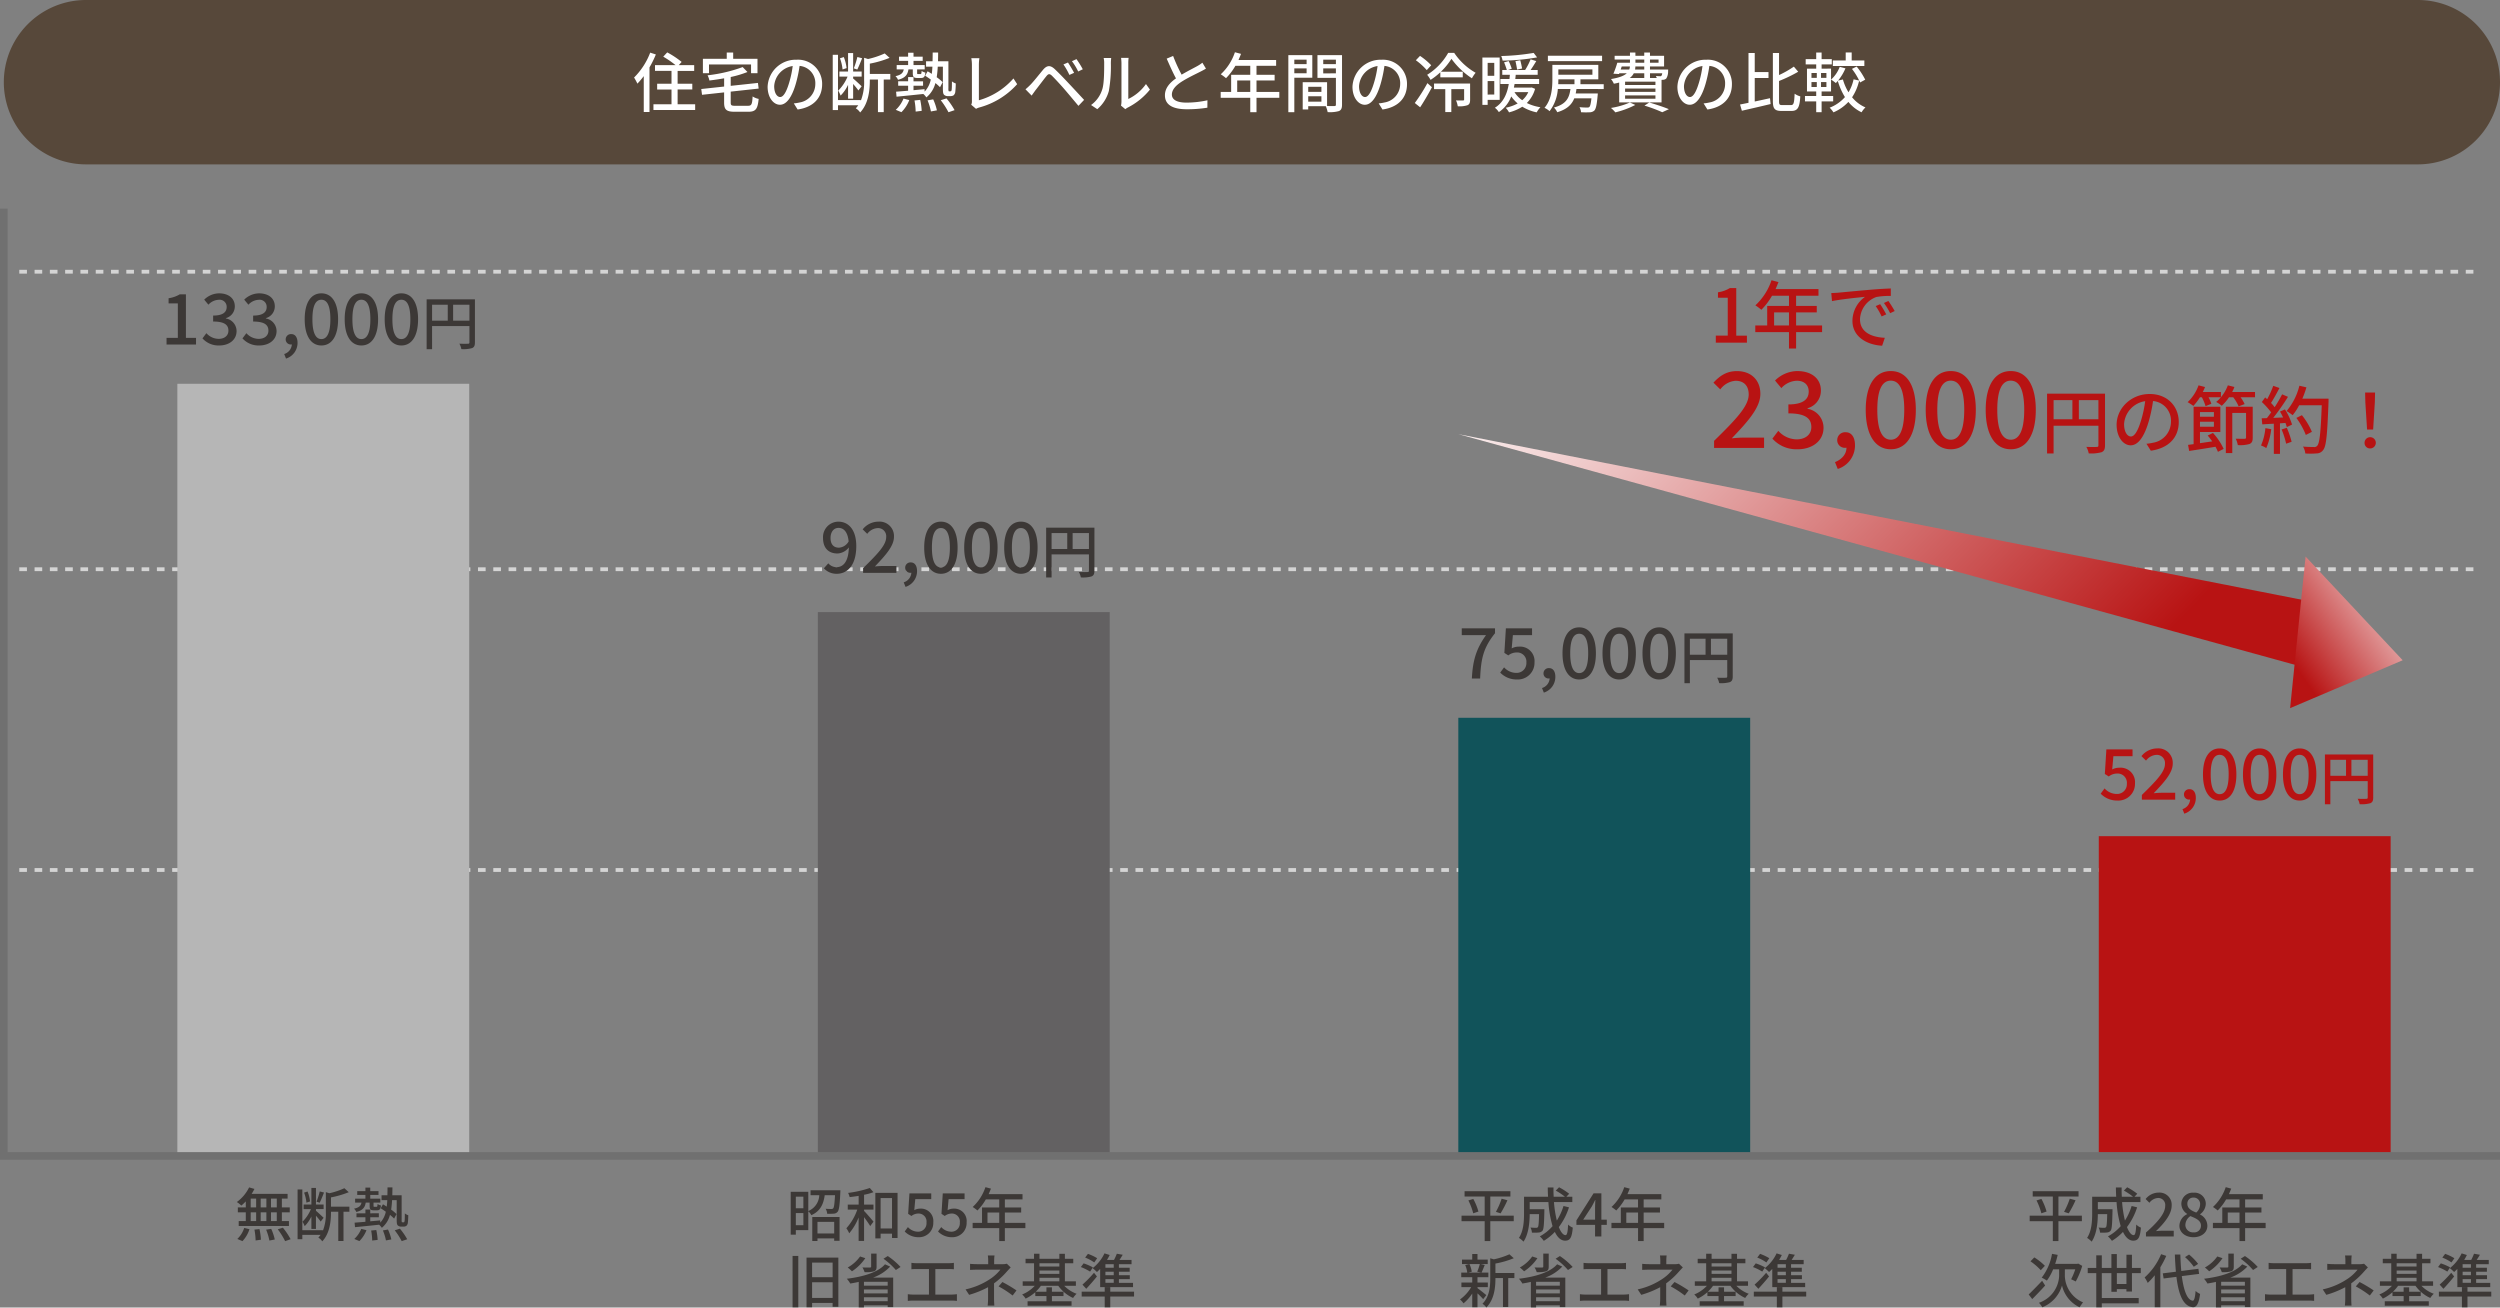
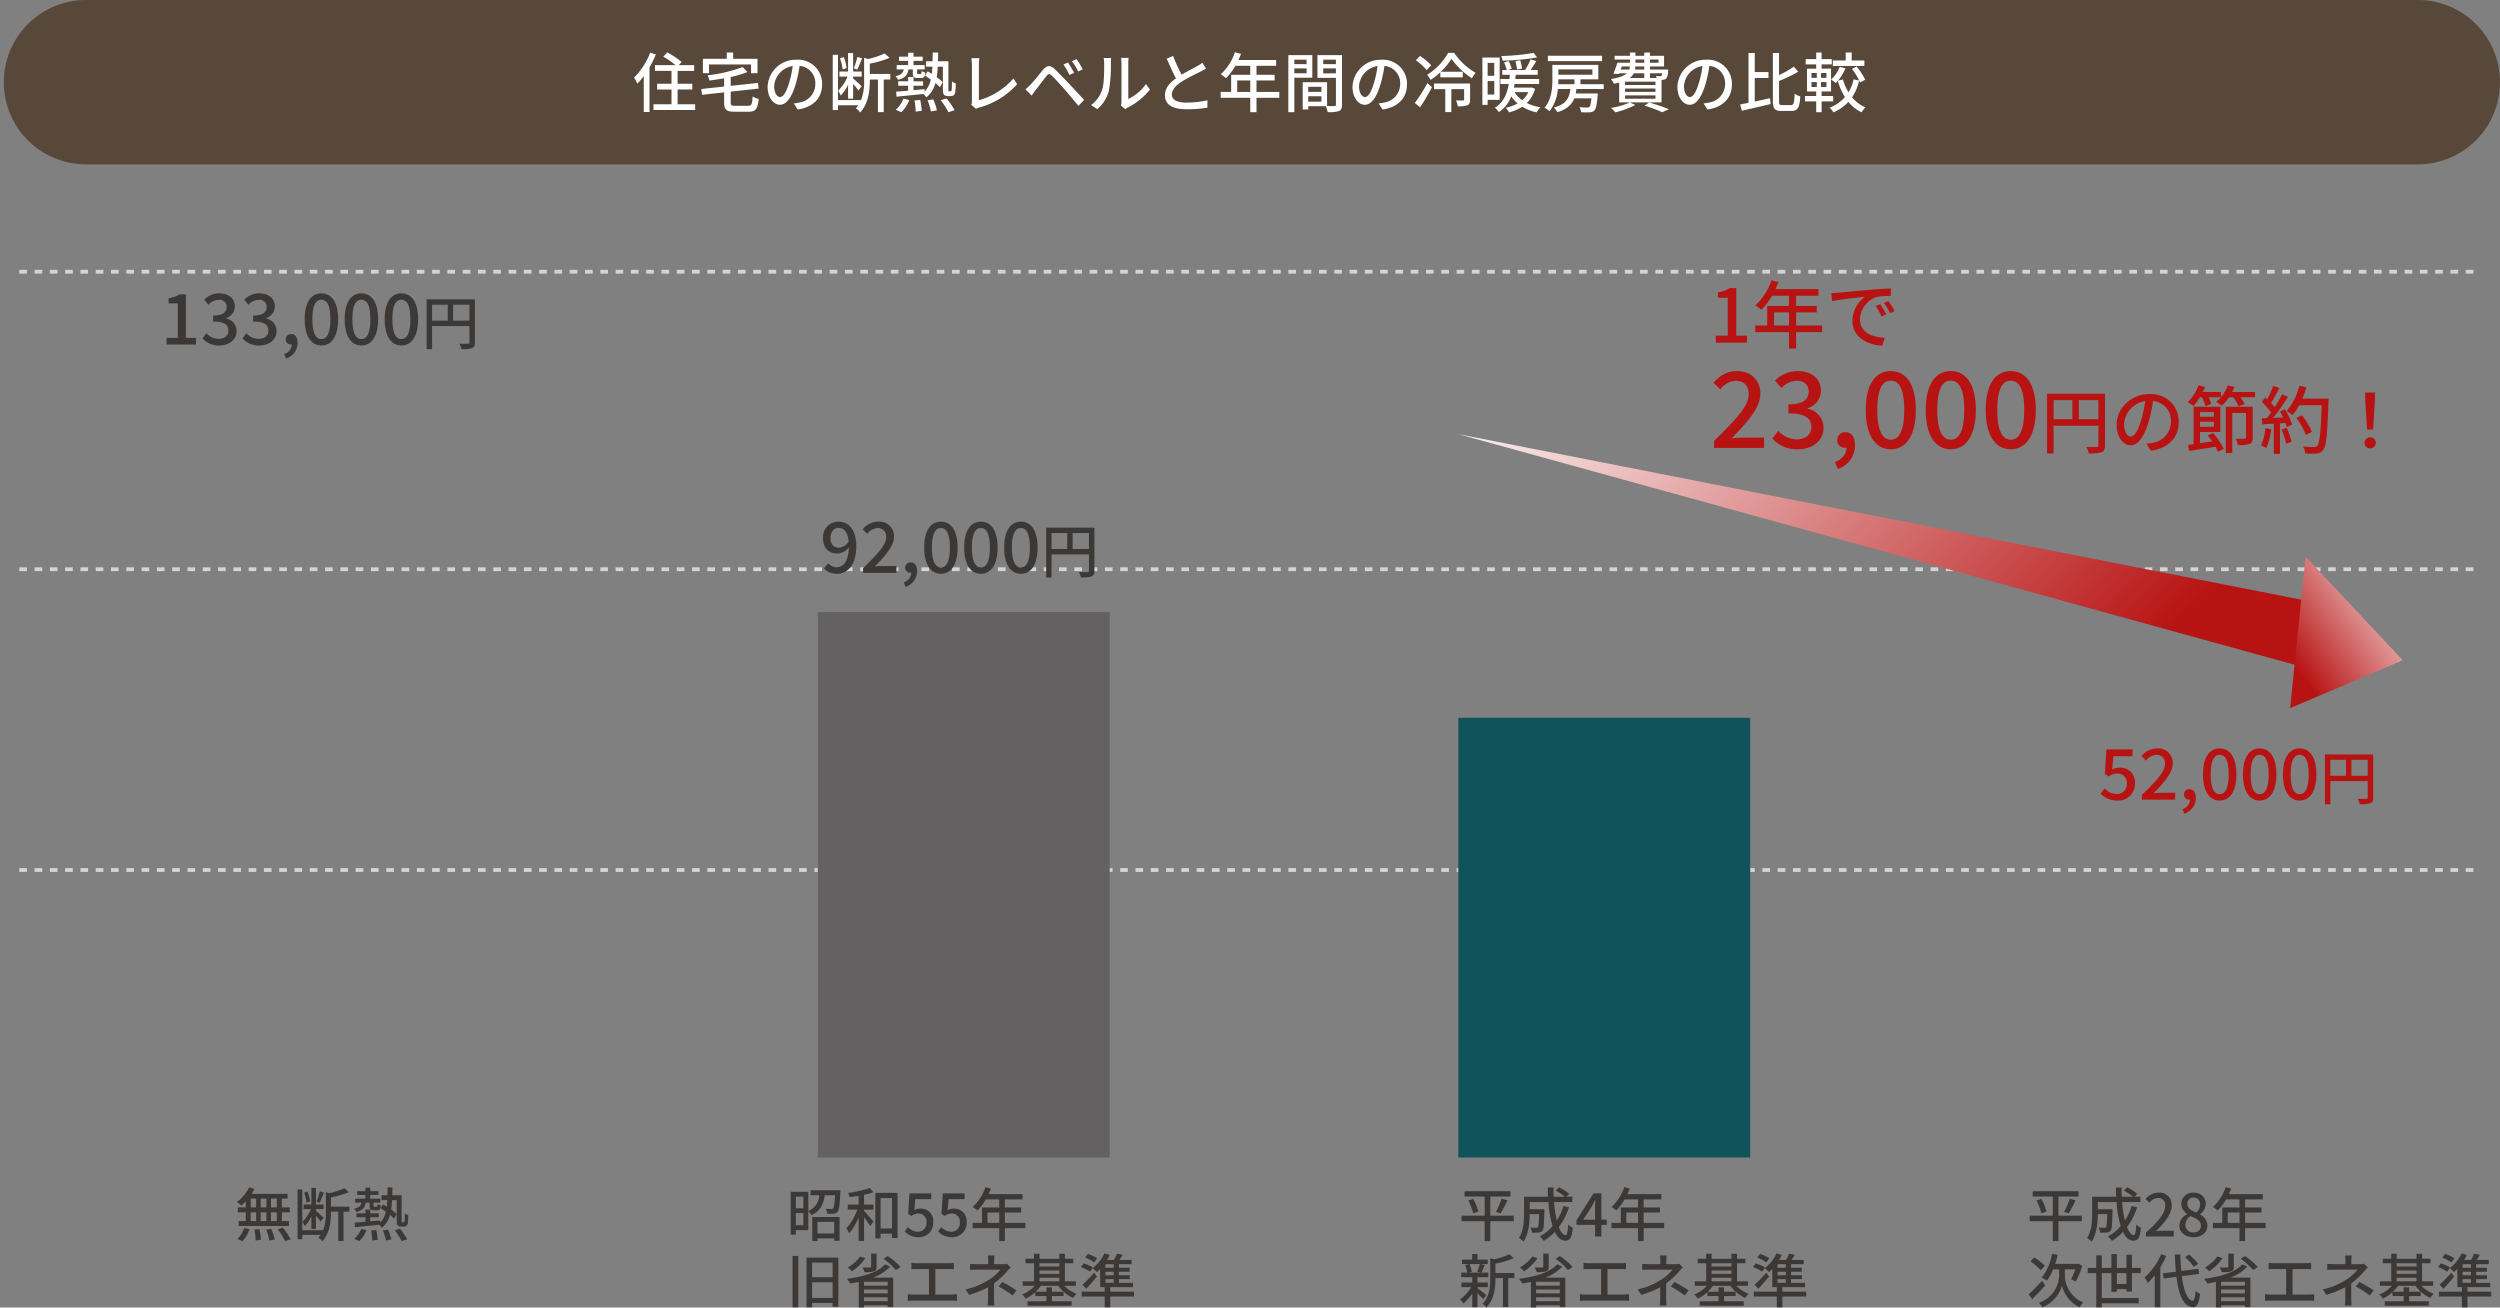
<svg xmlns="http://www.w3.org/2000/svg" width="654" height="342.044" viewBox="0 0 654 342.044">
  <rect x="0" y="0" width="654" height="342.044" fill="#808080" stroke="none" />
  <defs>
    <linearGradient id="linear-gradient" y1="-0.132" x2="0.969" y2="0.595" gradientUnits="objectBoundingBox">
      <stop offset="0" stop-color="#fff" />
      <stop offset="1" stop-color="#b81313" />
    </linearGradient>
  </defs>
  <g id="グループ_17044" data-name="グループ 17044" transform="translate(9239 -11059.041)">
    <path id="パス_158840" data-name="パス 158840" d="M21.5,0h610a21.5,21.5,0,0,1,0,43H21.5a21.5,21.5,0,0,1,0-43Z" transform="translate(-9238 11059.041)" fill="#57483a" />
    <path id="ヘッダーメニュー" d="M-156.91-14.229a18.29,18.29,0,0,1-4.216,6.511,15,15,0,0,1,.867,1.6,19.883,19.883,0,0,0,1.666-1.972V1.292h1.5V-10.37a27.112,27.112,0,0,0,1.666-3.383Zm7.174,13.5V-4.59h3.842v-1.5h-3.842V-9.452h4.335v-1.513h-4.029l.748-.833a23.431,23.431,0,0,0-3.774-2.5l-1.037,1.122a25.417,25.417,0,0,1,3.213,2.21h-5.372v1.513h4.318v3.366h-3.757v1.5h3.757V-.731h-4.726V.782h10.914V-.731Zm8.211-10.4h11v2.278h1.683v-3.774H-135.2v-1.632h-1.683v1.632h-6.239v3.774h1.6ZM-134.64-.323c-1.02,0-1.207-.119-1.207-.867V-4.029l7.31-.8-.187-1.479-7.123.765V-7.854a27.515,27.515,0,0,0,4.386-1.309l-1.258-1.292A39.064,39.064,0,0,1-141.9-8.3a4.983,4.983,0,0,1,.476,1.36c1.258-.153,2.567-.34,3.859-.578v2.159l-5.984.646.2,1.513,5.78-.629v2.652c0,1.887.612,2.414,2.8,2.414h3.536c1.955,0,2.448-.748,2.7-3.366a4.318,4.318,0,0,1-1.581-.646c-.119,2.057-.272,2.448-1.224,2.448Zm22.712-5.644a6.293,6.293,0,0,0-6.664-6.409,7.369,7.369,0,0,0-7.6,7.072c0,2.839,1.547,4.709,3.23,4.709s3.094-1.921,4.114-5.389a33.853,33.853,0,0,0,1.02-4.777,4.52,4.52,0,0,1,4.114,4.743,4.889,4.889,0,0,1-4.114,4.828,10.507,10.507,0,0,1-1.513.238l1,1.6C-114.206.051-111.928-2.4-111.928-5.967Zm-12.546.493a5.683,5.683,0,0,1,4.845-5.253,27.065,27.065,0,0,1-.935,4.386c-.782,2.618-1.581,3.723-2.346,3.723C-123.641-2.618-124.474-3.519-124.474-5.474Zm21.76-7.616a21.619,21.619,0,0,1-.935,2.975l.918.306c.374-.748.867-1.955,1.258-2.958Zm-2.822,2.907a10.46,10.46,0,0,0-.731-2.89l-1,.323a11.109,11.109,0,0,1,.68,2.924Zm.391,7.99h1.326V-6.035c.527.595,1.105,1.309,1.377,1.7l.85-1.088c-.34-.34-1.717-1.632-2.227-2.04v-.493h2.227V-9.282h-2.227V-14.11h-1.326v4.828h-2.261v1.326h2.125a11.192,11.192,0,0,1-2.448,3.672,6.96,6.96,0,0,1,.629,1.292,9.931,9.931,0,0,0,1.955-2.822Zm11.05-6.46H-99.45v-2.7a26.781,26.781,0,0,0,5.168-1.513l-1.275-1.156a21.786,21.786,0,0,1-4.369,1.462l-1.02-.323V-7a13.356,13.356,0,0,1-.867,5.355v-.17h-5.967V-13.668h-1.377V.8h1.377V-.459h5.3a7,7,0,0,1-.646.8,3.5,3.5,0,0,1,1.139,1.088c2.227-2.363,2.533-5.9,2.533-8.415v-.2h2.125V1.326h1.513V-7.191H-94.1Zm5.882-1.19v.935c0,1.02.221,1.309,1.224,1.309h.935c.714,0,1.037-.306,1.139-1.411a2.888,2.888,0,0,1-.986-.425c-.051.731-.1.816-.323.816h-.6c-.221,0-.255-.034-.255-.306v-.918H-85.1v-1.139h-2.924V-12.07h2.4v-1.1h-2.4v-1.037h-1.411v1.037h-2.38v1.1h2.38v1.088h-2.992v1.139h1.853c-.187.935-.7,1.445-2.176,1.768a2.609,2.609,0,0,1,.663.952c1.887-.476,2.516-1.309,2.737-2.72ZM-91.188,1.343a9.1,9.1,0,0,0,2.057-3.162l-1.513-.391A8.156,8.156,0,0,1-92.667.731Zm3.417-3.06a17.276,17.276,0,0,1,.306,2.907L-85.884,1a17.729,17.729,0,0,0-.391-2.873Zm3.417-.034a14.929,14.929,0,0,1,.884,2.907l1.564-.289a13.946,13.946,0,0,0-.969-2.873Zm3.451-.034A20.528,20.528,0,0,1-78.88,1.36l1.6-.544a19.328,19.328,0,0,0-2.125-3.077Zm2.227-2.329a.179.179,0,0,1-.17-.068,2.2,2.2,0,0,1-.051-.731v-7.055h-2.72c.017-.731.034-1.5.034-2.295h-1.428c0,.8-.017,1.564-.034,2.295h-1.7v1.411h1.666c-.034.663-.085,1.292-.17,1.887-.374-.255-.731-.476-1.088-.68l-.646,1.156c.459.289.969.646,1.479,1a6.529,6.529,0,0,1-1.615,3.162l-.017-.646c-.969.1-1.938.187-2.89.272V-5.576h2.5V-6.732h-2.5V-7.837h-1.411v1.105h-2.6v1.156h2.6v1.309c-1.19.1-2.278.187-3.145.255l.119,1.309c1.887-.187,4.471-.442,7-.714a4.288,4.288,0,0,1,.8.9A7.154,7.154,0,0,0-82.3-6.273,13.827,13.827,0,0,1-81.09-5.185l.7-1.326A14.058,14.058,0,0,0-81.957-7.8a26.049,26.049,0,0,0,.272-2.754h1.343V-4.93c0,1.173.085,1.479.323,1.734a1.4,1.4,0,0,0,.952.34h.7a1.53,1.53,0,0,0,.816-.2,1.391,1.391,0,0,0,.442-.816,21.153,21.153,0,0,0,.136-2.3,2.884,2.884,0,0,1-1-.544c0,.935-.017,1.649-.051,1.989a1.377,1.377,0,0,1-.119.527.334.334,0,0,1-.255.085ZM-72.93-.6-71.672.476a3.525,3.525,0,0,1,.85-.357,20.4,20.4,0,0,0,9.911-6.1l-.969-1.5a18.877,18.877,0,0,1-9.044,5.712v-9.3a11.1,11.1,0,0,1,.136-1.7H-72.9a10.06,10.06,0,0,1,.153,1.717v9.5A1.876,1.876,0,0,1-72.93-.6Zm25.313-11.05-1.19.51A18.509,18.509,0,0,1-47.243-8.4l1.224-.544C-46.41-9.724-47.175-10.982-47.617-11.645Zm2.227-.884-1.19.544A15.468,15.468,0,0,1-44.948-9.3l1.207-.578A23.479,23.479,0,0,0-45.39-12.529ZM-58.735-4.641l1.615,1.649c.272-.391.663-.935,1.02-1.428.748-.935,2.074-2.72,2.822-3.638.527-.663.867-.714,1.479-.119.68.663,2.227,2.329,3.213,3.468,1.054,1.224,2.516,2.975,3.706,4.4L-43.4-1.87c-1.309-1.411-3.026-3.264-4.182-4.488-1-1.071-2.4-2.533-3.468-3.536-1.224-1.173-2.125-.986-3.077.136-1.105,1.326-2.516,3.128-3.315,3.927A16.451,16.451,0,0,1-58.735-4.641Zm24.99,4.267,1.122.935a5.284,5.284,0,0,1,.646-.425,17.887,17.887,0,0,0,5.8-4.692l-1.037-1.462a11.959,11.959,0,0,1-4.624,3.91v-9.4a10.239,10.239,0,0,1,.085-1.36h-1.972a12.459,12.459,0,0,1,.1,1.36V-1.445A4.9,4.9,0,0,1-33.745-.374Zm-7.837-.153L-39.95.561A9.551,9.551,0,0,0-36.924-4.2a37.243,37.243,0,0,0,.527-7.259,12.725,12.725,0,0,1,.085-1.36h-1.972a5.3,5.3,0,0,1,.136,1.377c0,1.955,0,5.27-.493,6.783A7.869,7.869,0,0,1-41.582-.527Zm21.471-12.835-1.683.7c.8,1.819,1.649,3.74,2.431,5.168-1.734,1.224-2.89,2.618-2.89,4.42,0,2.72,2.414,3.655,5.7,3.655A32.455,32.455,0,0,0-11.152.17l.017-1.938a25.326,25.326,0,0,1-5.491.612c-2.533,0-3.808-.782-3.808-2.108,0-1.241.952-2.312,2.448-3.3,1.615-1.054,3.876-2.108,5-2.686.544-.272,1.02-.527,1.462-.8l-.935-1.547a9.426,9.426,0,0,1-1.36.9c-.884.493-2.567,1.326-4.063,2.227A39.72,39.72,0,0,1-20.111-13.362ZM-3.349-3.944V-6.953H.068v3.009Zm11.016,0H1.7V-6.953H6.443V-8.432H1.7v-2.346H6.834v-1.53H-3.009c.221-.51.459-1.071.663-1.6l-1.6-.425A13.755,13.755,0,0,1-7.65-8.568a12.572,12.572,0,0,1,1.377,1.02,15.466,15.466,0,0,0,2.448-3.23H.068v2.346h-5v4.488H-7.667v1.53H.068V1.343H1.7V-2.414H7.667Zm7.14-8.449v1.173H11.594v-1.173ZM11.594-8.84V-10.1h3.213V-8.84ZM16.3-7.667v-5.916H10.03V1.343h1.564v-9.01Zm2.856-1.139V-10.1h3.315v1.292Zm3.315-3.587v1.173H19.159v-1.173ZM15.232-1.411V-2.822h3.451v1.411ZM18.683-5.3v1.326H15.232V-5.3Zm5.389-8.279H17.646v5.95h4.828V-.646c0,.289-.085.374-.391.391-.272,0-1.088.017-1.921-.017V-6.494H13.787V.629h1.445v-.85h4.59a7.081,7.081,0,0,1,.493,1.547,8.606,8.606,0,0,0,2.958-.272c.612-.272.8-.782.8-1.683Zm17,7.616a6.293,6.293,0,0,0-6.664-6.409,7.369,7.369,0,0,0-7.6,7.072c0,2.839,1.547,4.709,3.23,4.709s3.094-1.921,4.114-5.389a33.851,33.851,0,0,0,1.02-4.777,4.52,4.52,0,0,1,4.114,4.743A4.889,4.889,0,0,1,35.173-1.19a10.507,10.507,0,0,1-1.513.238l1,1.6C38.794.051,41.072-2.4,41.072-5.967Zm-12.546.493a5.683,5.683,0,0,1,4.845-5.253,27.065,27.065,0,0,1-.935,4.386c-.782,2.618-1.581,3.723-2.346,3.723C29.359-2.618,28.526-3.519,28.526-5.474ZM47.4-10.931a16.947,16.947,0,0,0-2.924-2.448L43.384-12.24A16.662,16.662,0,0,1,46.24-9.656Zm-2.89,11C45.543-1.5,46.682-3.451,47.6-5.185L46.41-6.256a44.462,44.462,0,0,1-3.3,5.2ZM57.579-6.154H48.144v1.479h2.941V1.309h1.581V-4.675h3.349v2.7c0,.187-.051.238-.306.255-.221,0-.969.017-1.819-.017A5.644,5.644,0,0,1,54.349-.2a6.6,6.6,0,0,0,2.533-.272c.561-.238.7-.7.7-1.462ZM51.85-14.178a16.065,16.065,0,0,1-5.508,5.746,9.135,9.135,0,0,1,.9,1.326A16.861,16.861,0,0,0,49.793-9.1v1.326h5.865V-9.231H49.929A17.723,17.723,0,0,0,52.7-12.614a20.212,20.212,0,0,0,5.355,5.1,8.237,8.237,0,0,1,.969-1.445,16.7,16.7,0,0,1-5.61-5.219Zm22.355.017a58.852,58.852,0,0,1-8.483.816,5.165,5.165,0,0,1,.357,1.207,55.615,55.615,0,0,0,9.027-.85Zm-3.026,4.08c-.085-.544-.289-1.462-.476-2.159l-1.258.221c.17.714.357,1.666.425,2.227ZM63.9-11.56v3.383H62.169V-11.56Zm-1.734,8.3V-6.8H63.9v3.536ZM65.314-1.87V-12.954H60.792V-.561h1.377V-1.87Zm7.48-2.023a5.99,5.99,0,0,1-1.581,2.108A7.225,7.225,0,0,1,69.19-3.893Zm.918-1.224-.272.034h-4.4c.051-.323.119-.612.17-.935h6.426V-7.327H69.394c.051-.374.085-.731.119-1.105h5.746V-9.69H73.406c.493-.7,1.02-1.547,1.479-2.329l-1.479-.459A17.306,17.306,0,0,1,71.978-9.69H67.507l.969-.34a16.727,16.727,0,0,0-.8-1.989L66.47-11.7c.255.646.561,1.462.714,2.006h-1.19v1.258h1.989c-.034.357-.068.714-.1,1.105H65.5v1.309h2.193C67.3-3.672,66.4-1.241,64.056.187a4.1,4.1,0,0,1,1.037,1.139,8.5,8.5,0,0,0,3.247-4.1A10.141,10.141,0,0,0,70.023-.935,11.335,11.335,0,0,1,66.895.187a6.032,6.032,0,0,1,.867,1.207A11.551,11.551,0,0,0,71.23-.085,11.673,11.673,0,0,0,75,1.394,6.446,6.446,0,0,1,75.973.051,11.918,11.918,0,0,1,72.42-1.054,8.375,8.375,0,0,0,74.579-4.76Zm18.394-8.3H77.928V-12H92.106ZM84.881-7.242v1.275h-4.25c.034-.442.034-.867.034-1.275Zm4.692-2.6v1.394H80.665V-9.843Zm2.958,5.134V-5.967H86.445V-7.242H91.12v-3.791H79.1v3.774c0,2.244-.2,5.3-2.057,7.463a5.47,5.47,0,0,1,1.326.884,10.72,10.72,0,0,0,2.159-5.8h3.3c-.306,2.3-1.071,3.961-4.318,4.845a4.343,4.343,0,0,1,.867,1.224C82.926.6,84.184-.646,84.83-2.278h4.488C89.165-.867,89-.221,88.774-.017c-.136.136-.306.153-.612.153S87.04.119,86.19.034A3.244,3.244,0,0,1,86.6,1.36a20.423,20.423,0,0,0,2.261.017A1.869,1.869,0,0,0,90.083.918c.408-.442.646-1.479.85-3.859.034-.187.051-.6.051-.6H85.2q.127-.561.2-1.173Zm4.709-5.9h2.142a2.583,2.583,0,0,1-.17.8H96.968Zm3.587-1.819h2.312v.833h-2.312Zm6.052,0v.833h-2.244v-.833Zm-3.74,2.618h-2.414a4.107,4.107,0,0,0,.085-.8h2.329Zm4.692.969a1.278,1.278,0,0,1-.2.663.42.42,0,0,1-.357.119c-.187,0-.612-.017-1.088-.068a3.778,3.778,0,0,1,.221.527h-1.768V-8.84Zm-1.768,3.077H98.124V-6.63h7.939Zm0,1.8H98.124v-.884h7.939Zm0,1.8H98.124v-.884h7.939ZM103.139-8.84V-7.6H99.348A3.409,3.409,0,0,0,100.4-8.84ZM96.577-1.207h11.084v-5.9c.136,0,.255-.017.34-.017a1.319,1.319,0,0,0,.9-.34,3.559,3.559,0,0,0,.476-1.887c0-.17.017-.459.017-.459h-4.76v-.8h3.689v-2.8h-3.689v-.85h-1.5v.85h-2.312v-.85H99.4v.85H95.387v.986H99.4v.833H96.084a23.6,23.6,0,0,1-1.02,2.873l1.462.085.085-.2h1.955c-.7.646-1.938,1.156-4.131,1.513A5.032,5.032,0,0,1,95.183-6.1a13.189,13.189,0,0,0,1.394-.306Zm2.805.017A20.313,20.313,0,0,1,94.418.238a8.252,8.252,0,0,1,1.156,1.156,23.177,23.177,0,0,0,5.219-1.938Zm3.808.816a38.91,38.91,0,0,1,4.658,1.734l1.734-.8c-1.224-.51-3.3-1.207-5.134-1.751Zm22.882-5.593a6.293,6.293,0,0,0-6.664-6.409,7.369,7.369,0,0,0-7.6,7.072c0,2.839,1.547,4.709,3.23,4.709s3.094-1.921,4.114-5.389a33.853,33.853,0,0,0,1.02-4.777,4.52,4.52,0,0,1,4.114,4.743,4.889,4.889,0,0,1-4.114,4.828,10.507,10.507,0,0,1-1.513.238l1,1.6C123.794.051,126.072-2.4,126.072-5.967Zm-12.546.493a5.683,5.683,0,0,1,4.845-5.253,27.065,27.065,0,0,1-.935,4.386c-.782,2.618-1.581,3.723-2.346,3.723C114.359-2.618,113.526-3.519,113.526-5.474ZM132.039-7.6h3.6V-9.146h-3.6v-4.981h-1.632V-1.105c-.816.17-1.564.323-2.21.442l.476,1.632c2.091-.476,4.9-1.122,7.514-1.751l-.153-1.53c-1.326.289-2.7.6-3.995.867ZM139.247-.51c-.731,0-.85-.136-.85-1.088V-6.817a38.113,38.113,0,0,0,5.015-2.414l-1.139-1.343a25.546,25.546,0,0,1-3.876,2.21v-5.763h-1.615V-1.615c0,2.057.476,2.635,2.261,2.635h2.618c1.683,0,2.125-1,2.295-3.808a4.7,4.7,0,0,1-1.479-.7c-.119,2.38-.221,2.975-.952,2.975Zm21.471-11.679H157.4V-14.28h-1.564v2.091h-3.366v1.462h8.245Zm-3.247,2.21A17.3,17.3,0,0,1,159.6-6.426l1.343-.731a18.382,18.382,0,0,0-2.244-3.434ZM150.79-7.633h-1.411V-8.908h1.411Zm0,2.4h-1.411V-6.528h1.411Zm-3.91-1.292h1.394v1.292H146.88Zm0-2.38h1.394v1.275H146.88Zm2.652-1.139v-1.105H152.2v-1.377h-2.669v-1.734h-1.411v1.734h-2.754v1.377h2.754v1.105h-2.414V-4.08h2.414v1.19H145.18v1.411h2.941V1.343h1.411V-1.479h3.026V-2.89h-3.026V-4.08H152v-5.967Zm8.364,2.8a10.655,10.655,0,0,1-1.326,3.383,13.165,13.165,0,0,1-1.462-3.349l-1.258.289a13.094,13.094,0,0,0,1.921-3.2l-1.5-.391A8.571,8.571,0,0,1,152-7.174a11.879,11.879,0,0,1,1.258.9q.255-.255.51-.561a16.891,16.891,0,0,0,1.87,4.233A10.267,10.267,0,0,1,151.64.17a6.768,6.768,0,0,1,.986,1.224,11.381,11.381,0,0,0,3.91-2.737,9.977,9.977,0,0,0,3.451,2.72A5.7,5.7,0,0,1,161.007.1a9.1,9.1,0,0,1-3.5-2.652,13.139,13.139,0,0,0,1.853-4.386Z" transform="translate(-8912 11087.041)" fill="#fff" />
    <path id="パス_158841" data-name="パス 158841" d="M0,0H642.619" transform="translate(-9233.957 11130.123)" fill="none" stroke="#d4d4d4" stroke-width="1" stroke-dasharray="2" />
    <path id="パス_158842" data-name="パス 158842" d="M0,0H642.619" transform="translate(-9233.957 11207.951)" fill="none" stroke="#d4d4d4" stroke-width="1" stroke-dasharray="2" />
    <path id="パス_158843" data-name="パス 158843" d="M0,0H642.619" transform="translate(-9233.957 11286.631)" fill="none" stroke="#d4d4d4" stroke-width="1" stroke-dasharray="2" />
-     <path id="パス_158844" data-name="パス 158844" d="M0,0H76.351V202.41H0Z" transform="translate(-9192.601 11159.435)" fill="#b6b6b6" />
    <path id="パス_158845" data-name="パス 158845" d="M0,0H76.351V142.682H0Z" transform="translate(-9025.054 11219.161)" fill="#636162" />
    <path id="パス_158846" data-name="パス 158846" d="M0,0H76.351V115.031H0Z" transform="translate(-8857.505 11246.813)" fill="#11535a" />
-     <path id="パス_158847" data-name="パス 158847" d="M0,0H76.351V84.061H0Z" transform="translate(-8689.958 11277.782)" fill="#b81313" />
    <path id="ヘッダーメニュー-2" data-name="ヘッダーメニュー" d="M2.738-8.864c0-1.67.918-2.643,2.074-2.643,1.432,0,2.423,1.12,2.661,3.542A3.155,3.155,0,0,1,4.94-6.331C3.509-6.331,2.738-7.248,2.738-8.864ZM4.371.5c2.661,0,5.1-2.074,5.1-7.25,0-4.35-2.092-6.387-4.68-6.387A4.038,4.038,0,0,0,.774-8.864c0,2.716,1.523,4.056,3.8,4.056A3.99,3.99,0,0,0,7.528-6.4C7.436-2.55,5.987-1.228,4.261-1.228A2.837,2.837,0,0,1,2.151-2.238L.994-.935A4.465,4.465,0,0,0,4.371.5ZM11.254.258h8.718v-1.8H16.54c-.661,0-1.523.055-2.2.128,2.808-2.937,4.992-5.359,4.992-7.764a3.778,3.778,0,0,0-4.075-3.964,5.3,5.3,0,0,0-4.111,2.019l1.193,1.175A3.664,3.664,0,0,1,15-11.451a2.139,2.139,0,0,1,2.294,2.386c0,2.056-2.276,4.4-6.038,8.094Zm11.1,3.671A4.3,4.3,0,0,0,25.368-.2c0-1.413-.606-2.276-1.634-2.276a1.371,1.371,0,0,0-1.468,1.358A1.324,1.324,0,0,0,23.68.24a.753.753,0,0,0,.2-.018,2.816,2.816,0,0,1-2,2.514ZM31.609.5c2.7,0,4.368-2.441,4.368-6.864,0-4.4-1.67-6.773-4.368-6.773-2.68,0-4.368,2.349-4.368,6.773S28.929.5,31.609.5Zm0-1.67c-1.377,0-2.349-1.413-2.349-5.194s.973-5.1,2.349-5.1,2.349,1.321,2.349,5.1S32.985-1.173,31.609-1.173ZM42.07.5c2.7,0,4.368-2.441,4.368-6.864,0-4.4-1.67-6.773-4.368-6.773-2.68,0-4.368,2.349-4.368,6.773S39.391.5,42.07.5Zm0-1.67c-1.377,0-2.349-1.413-2.349-5.194s.973-5.1,2.349-5.1,2.349,1.321,2.349,5.1S43.447-1.173,42.07-1.173ZM52.532.5C55.23.5,56.9-1.944,56.9-6.367c0-4.4-1.67-6.773-4.368-6.773-2.68,0-4.368,2.349-4.368,6.773S49.853.5,52.532.5Zm0-1.67c-1.377,0-2.349-1.413-2.349-5.194s.973-5.1,2.349-5.1,2.349,1.321,2.349,5.1S53.909-1.173,52.532-1.173ZM66.068-5.982v-4.176h4.267v4.176Zm-5.506-4.176h4.1v4.176h-4.1Zm11.211-1.407H59.14V1.467h1.422V-4.575h9.773V-.323c0,.275-.092.367-.382.367C69.663.06,68.684.075,67.7.029a4.712,4.712,0,0,1,.52,1.422,8.361,8.361,0,0,0,2.8-.26c.566-.245.749-.673.749-1.5Z" transform="translate(-9024.469 11208.644)" fill="#3c3836" />
-     <path id="ヘッダーメニュー-3" data-name="ヘッダーメニュー" d="M3.525.258H5.691c.22-5.121.789-7.984,3.891-11.857v-1.285H.882v1.78h6.35C4.681-7.542,3.764-4.514,3.525.258ZM15.363.5A4.367,4.367,0,0,0,19.915-4,3.789,3.789,0,0,0,15.8-8.093a3.852,3.852,0,0,0-1.854.459l.312-3.469h5.011v-1.78H12.427l-.4,6.424,1.028.661a3.554,3.554,0,0,1,2.166-.771,2.42,2.42,0,0,1,2.57,2.643,2.557,2.557,0,0,1-2.68,2.7,4.322,4.322,0,0,1-3.157-1.45L10.94-1.3A5.978,5.978,0,0,0,15.363.5Zm6.993,3.432A4.3,4.3,0,0,0,25.366-.2c0-1.413-.606-2.276-1.634-2.276a1.371,1.371,0,0,0-1.468,1.358A1.324,1.324,0,0,0,23.678.24a.753.753,0,0,0,.2-.018,2.816,2.816,0,0,1-2,2.514ZM31.607.5c2.7,0,4.368-2.441,4.368-6.864,0-4.4-1.67-6.773-4.368-6.773-2.68,0-4.368,2.349-4.368,6.773S28.927.5,31.607.5Zm0-1.67c-1.377,0-2.349-1.413-2.349-5.194s.973-5.1,2.349-5.1,2.349,1.321,2.349,5.1S32.983-1.173,31.607-1.173ZM42.068.5c2.7,0,4.368-2.441,4.368-6.864,0-4.4-1.67-6.773-4.368-6.773-2.68,0-4.368,2.349-4.368,6.773S39.389.5,42.068.5Zm0-1.67c-1.377,0-2.349-1.413-2.349-5.194s.973-5.1,2.349-5.1,2.349,1.321,2.349,5.1S43.445-1.173,42.068-1.173ZM52.53.5c2.7,0,4.368-2.441,4.368-6.864,0-4.4-1.67-6.773-4.368-6.773-2.68,0-4.368,2.349-4.368,6.773S49.85.5,52.53.5Zm0-1.67c-1.377,0-2.349-1.413-2.349-5.194s.973-5.1,2.349-5.1,2.349,1.321,2.349,5.1S53.907-1.173,52.53-1.173ZM66.066-5.982v-4.176h4.267v4.176ZM60.56-10.157h4.1v4.176h-4.1Zm11.211-1.407H59.138V1.467H60.56V-4.575h9.773V-.323c0,.275-.092.367-.382.367C69.66.06,68.682.075,67.7.029a4.712,4.712,0,0,1,.52,1.422,8.361,8.361,0,0,0,2.8-.26c.566-.245.749-.673.749-1.5Z" transform="translate(-8857.487 11236.295)" fill="#3c3836" />
    <path id="ヘッダーメニュー-4" data-name="ヘッダーメニュー" d="M4.909.5A4.367,4.367,0,0,0,9.461-4,3.789,3.789,0,0,0,5.35-8.093,3.852,3.852,0,0,0,3.5-7.634L3.808-11.1H8.819v-1.78H1.973l-.4,6.424L2.6-5.8a3.554,3.554,0,0,1,2.166-.771,2.42,2.42,0,0,1,2.57,2.643,2.557,2.557,0,0,1-2.68,2.7A4.322,4.322,0,0,1,1.5-2.678L.486-1.3A5.978,5.978,0,0,0,4.909.5ZM11.26.258h8.718v-1.8H16.546c-.661,0-1.523.055-2.2.128,2.808-2.937,4.992-5.359,4.992-7.764a3.778,3.778,0,0,0-4.075-3.964,5.3,5.3,0,0,0-4.111,2.019l1.193,1.175A3.664,3.664,0,0,1,15-11.451,2.139,2.139,0,0,1,17.3-9.065c0,2.056-2.276,4.4-6.038,8.094Zm11.1,3.671A4.3,4.3,0,0,0,25.374-.2c0-1.413-.606-2.276-1.634-2.276a1.371,1.371,0,0,0-1.468,1.358A1.324,1.324,0,0,0,23.685.24a.753.753,0,0,0,.2-.018,2.816,2.816,0,0,1-2,2.514ZM31.614.5c2.7,0,4.368-2.441,4.368-6.864,0-4.4-1.67-6.773-4.368-6.773-2.68,0-4.368,2.349-4.368,6.773S28.935.5,31.614.5Zm0-1.67c-1.377,0-2.349-1.413-2.349-5.194s.973-5.1,2.349-5.1,2.349,1.321,2.349,5.1S32.991-1.173,31.614-1.173ZM42.076.5c2.7,0,4.368-2.441,4.368-6.864,0-4.4-1.67-6.773-4.368-6.773-2.68,0-4.368,2.349-4.368,6.773S39.4.5,42.076.5Zm0-1.67c-1.377,0-2.349-1.413-2.349-5.194s.973-5.1,2.349-5.1,2.349,1.321,2.349,5.1S43.453-1.173,42.076-1.173ZM52.538.5c2.7,0,4.368-2.441,4.368-6.864,0-4.4-1.67-6.773-4.368-6.773-2.68,0-4.368,2.349-4.368,6.773S49.858.5,52.538.5Zm0-1.67c-1.377,0-2.349-1.413-2.349-5.194s.973-5.1,2.349-5.1,2.349,1.321,2.349,5.1S53.914-1.173,52.538-1.173ZM66.074-5.982v-4.176h4.267v4.176Zm-5.506-4.176h4.1v4.176h-4.1Zm11.211-1.407H59.145V1.467h1.422V-4.575h9.773V-.323c0,.275-.092.367-.382.367C69.668.06,68.689.075,67.71.029a4.712,4.712,0,0,1,.52,1.422,8.361,8.361,0,0,0,2.8-.26c.566-.245.749-.673.749-1.5Z" transform="translate(-8689.947 11267.968)" fill="#b81313" />
    <path id="ヘッダーメニュー-5" data-name="ヘッダーメニュー" d="M1.646.315H9.783v-1.84H6.993V-13.963H5.308a8.386,8.386,0,0,1-3.1,1.1v1.414H4.765v9.919H1.646ZM16.893-4.18V-7.609h3.894V-4.18Zm12.554,0h-6.8V-7.609h5.405V-9.294H22.647v-2.674H28.5v-1.744H17.28c.252-.581.523-1.221.756-1.821l-1.821-.484a15.675,15.675,0,0,1-4.223,6.568,14.327,14.327,0,0,1,1.569,1.162,17.626,17.626,0,0,0,2.79-3.681h4.437v2.674h-5.7V-4.18H11.972v1.744h8.815V1.846h1.86V-2.436h6.8Zm2.4-8.486.194,2.112c2.17-.465,6.684-.93,8.641-1.124a7.771,7.771,0,0,0-3.294,6.3c0,4.262,3.972,6.3,7.769,6.49l.7-2.073c-3.2-.136-6.49-1.317-6.49-4.843a6.424,6.424,0,0,1,4.282-5.831,18.67,18.67,0,0,1,3.778-.271v-1.957c-1.337.039-3.274.155-5.347.329-3.565.31-7.013.639-8.428.775C33.264-12.723,32.586-12.685,31.849-12.665ZM44.636-9.759l-1.162.5a18.32,18.32,0,0,1,1.55,2.712l1.2-.542A27.046,27.046,0,0,0,44.636-9.759Zm2.15-.833-1.162.523A18.182,18.182,0,0,1,47.252-7.4l1.182-.562A27.983,27.983,0,0,0,46.787-10.592ZM1.191,27.846H14.268v-2.7H9.12c-.991,0-2.285.083-3.3.193C10.029,20.936,13.3,17.3,13.3,13.7c0-3.579-2.4-5.947-6.112-5.947C4.55,7.748,2.76,8.9,1.026,10.777l1.79,1.762a5.5,5.5,0,0,1,3.992-2.258c2.285,0,3.441,1.432,3.441,3.579,0,3.083-3.414,6.607-9.058,12.141Zm21.86.358c3.717,0,6.773-2.092,6.773-5.644A5.057,5.057,0,0,0,25.639,17.6v-.138a4.751,4.751,0,0,0,3.5-4.6c0-3.249-2.56-5.121-6.194-5.121a8.442,8.442,0,0,0-5.809,2.478l1.652,1.982a5.71,5.71,0,0,1,4.047-1.927c1.927,0,3.111,1.074,3.111,2.836,0,1.9-1.321,3.359-5.313,3.359v2.34c4.57,0,6,1.4,6,3.579,0,1.982-1.569,3.221-3.854,3.221a6.548,6.548,0,0,1-4.79-2.23l-1.542,2.037A8.41,8.41,0,0,0,23.051,28.2ZM33.54,33.352a6.454,6.454,0,0,0,4.515-6.194c0-2.12-.909-3.414-2.45-3.414a2.057,2.057,0,0,0-2.2,2.037,1.985,1.985,0,0,0,2.12,2.037,1.129,1.129,0,0,0,.3-.028c0,1.6-1.1,3-3,3.772ZM47.416,28.2c4.047,0,6.552-3.662,6.552-10.3,0-6.607-2.505-10.159-6.552-10.159-4.02,0-6.552,3.524-6.552,10.159S43.4,28.2,47.416,28.2Zm0-2.505c-2.065,0-3.524-2.12-3.524-7.791s1.459-7.654,3.524-7.654,3.524,1.982,3.524,7.654S49.48,25.7,47.416,25.7ZM63.108,28.2c4.047,0,6.552-3.662,6.552-10.3,0-6.607-2.505-10.159-6.552-10.159-4.02,0-6.552,3.524-6.552,10.159S59.089,28.2,63.108,28.2Zm0-2.505c-2.065,0-3.524-2.12-3.524-7.791s1.459-7.654,3.524-7.654,3.524,1.982,3.524,7.654S65.173,25.7,63.108,25.7ZM78.8,28.2c4.047,0,6.552-3.662,6.552-10.3,0-6.607-2.505-10.159-6.552-10.159-4.02,0-6.552,3.524-6.552,10.159S74.781,28.2,78.8,28.2Zm0-2.505c-2.065,0-3.524-2.12-3.524-7.791s1.459-7.654,3.524-7.654,3.524,1.982,3.524,7.654S80.866,25.7,78.8,25.7Zm17.813-5.341V15.347h5.121v5.011Zm-6.607-5.011h4.919v5.011H90.006Zm13.453-1.689H88.3V29.3h1.707v-7.25h11.728v5.1c0,.33-.11.44-.459.44-.349.018-1.523.037-2.7-.018a5.654,5.654,0,0,1,.624,1.707,10.033,10.033,0,0,0,3.359-.312c.679-.294.9-.808.9-1.8Zm19.288,7.387c0-4.049-2.945-7.3-7.594-7.3-4.863,0-8.66,3.72-8.66,8.059,0,3.235,1.763,5.367,3.681,5.367s3.526-2.189,4.688-6.141a38.578,38.578,0,0,0,1.162-5.444,5.151,5.151,0,0,1,4.688,5.405,5.572,5.572,0,0,1-4.688,5.5,11.974,11.974,0,0,1-1.724.271l1.143,1.821C120.151,27.9,122.748,25.114,122.748,21.046Zm-14.3.562a6.476,6.476,0,0,1,5.521-5.986,30.844,30.844,0,0,1-1.066,5c-.891,2.984-1.8,4.243-2.674,4.243C109.4,24.862,108.45,23.836,108.45,21.608Zm23.5-3.139V19.69h-3.642V18.469Zm-3.642,3.836v-1.3h3.642v1.3Zm2.015,2.305c.407.465.794.988,1.182,1.531-1.1.155-2.189.329-3.2.465V23.681h5.328V17.074h-6.994v9.784l-1.453.194.291,1.589c1.9-.291,4.437-.678,6.878-1.1A11.563,11.563,0,0,1,133,28.873l1.492-.775a16.131,16.131,0,0,0-2.79-4.165ZM142.1,17.074h-7.033V29.2h1.686V18.7h3.6v6.432c0,.232-.077.31-.368.329-.291,0-1.3,0-2.325-.019a6.7,6.7,0,0,1,.542,1.666,8.821,8.821,0,0,0,3.061-.291c.659-.291.833-.775.833-1.666Zm-5.386-3.855a11.481,11.481,0,0,0,.6-1.317l-1.724-.426a10.154,10.154,0,0,1-1.8,3.1V13.219h-4.747c.213-.426.407-.872.581-1.3l-1.7-.446a11.166,11.166,0,0,1-2.848,4.4,14.22,14.22,0,0,1,1.492.988,13.862,13.862,0,0,0,1.724-2.267h.5a12.738,12.738,0,0,1,.969,2.325l1.511-.62a9.225,9.225,0,0,0-.736-1.7h3.235a8.182,8.182,0,0,1-1.24,1.221A8.961,8.961,0,0,1,134,16.822a12.183,12.183,0,0,0,1.9-2.228h1.1a10.743,10.743,0,0,1,1.414,2.383l1.569-.6a10.238,10.238,0,0,0-1.066-1.782H142.7V13.219Zm8.7,9.454a14.642,14.642,0,0,1-1.143,4.533,7.573,7.573,0,0,1,1.376.678,17.938,17.938,0,0,0,1.3-4.94Zm4.243.349a20.918,20.918,0,0,1,1.182,3.72l1.434-.5a21.127,21.127,0,0,0-1.259-3.662Zm-.426-4.688a16.665,16.665,0,0,1,.814,1.55l-2.577.1a60.807,60.807,0,0,0,3.855-5.5l-1.531-.659a36.1,36.1,0,0,1-1.957,3.371,11.291,11.291,0,0,0-.949-1.124c.7-1.046,1.511-2.577,2.209-3.894l-1.627-.581A22.338,22.338,0,0,1,145.88,15.1l-.523-.465-.872,1.2a20.849,20.849,0,0,1,2.441,2.712c-.387.542-.756,1.046-1.124,1.511l-1.356.039.155,1.589c.891-.058,1.918-.116,3.022-.174V29.4h1.608V21.414l1.434-.1a9.762,9.762,0,0,1,.349,1.085l1.376-.659a16.371,16.371,0,0,0-1.86-3.972Zm12.709-3.371h-6.858A25.654,25.654,0,0,0,156.148,12l-1.841-.426a16.21,16.21,0,0,1-3.352,6.626,13.468,13.468,0,0,1,1.589,1.085,15.06,15.06,0,0,0,1.7-2.6h5.909c-.252,7.11-.562,9.977-1.182,10.6a.929.929,0,0,1-.833.329c-.465,0-1.627-.019-2.887-.116a4.057,4.057,0,0,1,.6,1.8,18.518,18.518,0,0,0,2.984-.019,2.069,2.069,0,0,0,1.7-.891c.814-.988,1.066-4.01,1.395-12.554Zm-4.359,8.679a18.277,18.277,0,0,0-2.615-4.359L153.513,20a19.035,19.035,0,0,1,2.48,4.456Zm14.433-.6H173.6l.446-7.13.058-2.557h-2.6l.058,2.557Zm.794,4.94a1.473,1.473,0,1,0-1.453-1.472A1.42,1.42,0,0,0,172.809,27.982Z" transform="translate(-8791.788 11148.37)" fill="#b81313" />
    <path id="ヘッダーメニュー-6" data-name="ヘッダーメニュー" d="M11.046-7.354H9.532V-9.648h1.514Zm0,3.579H9.532V-6.069h1.514ZM4.225-6.069H5.647v2.294H4.225Zm4.1,0v2.294H6.84V-6.069ZM6.84-7.354V-9.648H8.324v2.294ZM4.225-9.648H5.647v2.294H4.225ZM2.94-7.354H.86v1.285H2.94v2.294H1.089V-2.49H14.228V-3.775H12.377V-6.069h2.065V-7.354H12.377V-9.648h1.5V-10.9H4.47A10.7,10.7,0,0,0,5.2-12.187l-1.392-.4A10.281,10.281,0,0,1,.6-8.761a9.3,9.3,0,0,1,1.178.933,12.83,12.83,0,0,0,1.162-1.1ZM2.068,1.471A8.043,8.043,0,0,0,3.9-1.649L2.527-1.986A6.823,6.823,0,0,1,.722.905ZM5.2-1.542A16.9,16.9,0,0,1,5.51,1.3L6.9,1.1A16.973,16.973,0,0,0,6.519-1.68Zm3.059.015a14.984,14.984,0,0,1,.857,2.845l1.407-.275a14.164,14.164,0,0,0-.933-2.784Zm3.044-.092a19.133,19.133,0,0,1,1.927,3.09l1.438-.5a19.18,19.18,0,0,0-2.019-3.013ZM22.288-11.53a19.451,19.451,0,0,1-.841,2.677l.826.275c.336-.673.78-1.759,1.132-2.661ZM19.749-8.914a9.411,9.411,0,0,0-.658-2.6l-.9.291A9.995,9.995,0,0,1,18.8-8.593ZM20.1-1.726h1.193V-5.182c.474.535.994,1.178,1.239,1.53l.765-.979c-.306-.306-1.545-1.468-2-1.835v-.444h2V-8.1h-2v-4.344H20.1V-8.1H18.067v1.193h1.912a10.069,10.069,0,0,1-2.2,3.3,6.261,6.261,0,0,1,.566,1.162A8.935,8.935,0,0,0,20.1-4.983Zm9.942-5.812H25.225V-9.97a24.094,24.094,0,0,0,4.65-1.361l-1.147-1.04A19.6,19.6,0,0,1,24.8-11.056l-.918-.291v5.292a12.016,12.016,0,0,1-.78,4.818v-.153H17.73V-12.05H16.491V.966H17.73V-.165H22.5a6.3,6.3,0,0,1-.581.719,3.148,3.148,0,0,1,1.025.979c2-2.126,2.279-5.307,2.279-7.571v-.184h1.912V1.441H28.5V-6.222h1.545Zm5.292-1.071v.841c0,.918.2,1.178,1.1,1.178h.841c.642,0,.933-.275,1.025-1.269a2.6,2.6,0,0,1-.887-.382c-.046.658-.092.734-.291.734h-.535c-.2,0-.229-.031-.229-.275v-.826h1.774V-9.633H35.5v-.979H37.66v-.994H35.5v-.933H34.234v.933H32.092v.994h2.141v.979H31.542v1.025h1.667c-.168.841-.627,1.3-1.958,1.591a2.347,2.347,0,0,1,.6.857c1.7-.428,2.264-1.178,2.462-2.447ZM32.658,1.456a8.186,8.186,0,0,0,1.851-2.845l-1.361-.352A7.338,7.338,0,0,1,31.328.905ZM35.733-1.3a15.543,15.543,0,0,1,.275,2.615L37.43,1.15a15.951,15.951,0,0,0-.352-2.585Zm3.074-.031a13.432,13.432,0,0,1,.8,2.615l1.407-.26a12.548,12.548,0,0,0-.872-2.585Zm3.1-.031a18.469,18.469,0,0,1,1.82,2.83L45.17.982a17.39,17.39,0,0,0-1.912-2.768Zm2-2.1a.161.161,0,0,1-.153-.061,1.977,1.977,0,0,1-.046-.658V-10.52H41.269c.015-.658.031-1.346.031-2.065H40.015c0,.719-.015,1.407-.031,2.065H38.455v1.269h1.5c-.031.6-.076,1.162-.153,1.7-.336-.229-.658-.428-.979-.612l-.581,1.04c.413.26.872.581,1.331.9a5.874,5.874,0,0,1-1.453,2.845L38.1-3.959c-.872.092-1.744.168-2.6.245V-4.769h2.248v-1.04H35.5V-6.8H34.234v.994h-2.34v1.04h2.34v1.178c-1.071.092-2.05.168-2.83.229l.107,1.178c1.7-.168,4.023-.4,6.3-.642a3.858,3.858,0,0,1,.719.811A6.436,6.436,0,0,0,40.658-5.4a12.44,12.44,0,0,1,1.086.979l.627-1.193a12.648,12.648,0,0,0-1.407-1.162,23.438,23.438,0,0,0,.245-2.478h1.208v5.063c0,1.055.076,1.331.291,1.56a1.255,1.255,0,0,0,.857.306h.627a1.376,1.376,0,0,0,.734-.184,1.252,1.252,0,0,0,.4-.734A19.031,19.031,0,0,0,45.445-5.3a2.6,2.6,0,0,1-.9-.489c0,.841-.015,1.484-.046,1.79a1.238,1.238,0,0,1-.107.474.3.3,0,0,1-.229.076Z" transform="translate(-9177.641 11382.249)" fill="#3c3836" />
    <path id="ヘッダーメニュー-7" data-name="ヘッダーメニュー" d="M12.534-3.575V-.531H8.16V-3.575ZM6.8,1.442H8.16V.753h4.374v.627h1.407V-4.845H6.8ZM2.5-2.688V-5.869H4.474v3.181Zm1.973-7.464v3.028H2.5v-3.028Zm1.881-1.682v1.285H8.634A4.673,4.673,0,0,1,5.759-6.4v-5.032h-4.6V-.225H2.5V-1.4H5.759v-4.94a3.632,3.632,0,0,1,.8,1.025c2.417-1.086,3.181-2.967,3.5-5.231h2.692c-.122,2.279-.26,3.2-.474,3.441a.619.619,0,0,1-.5.168c-.245,0-.841,0-1.484-.061A3.007,3.007,0,0,1,10.7-5.686a14.624,14.624,0,0,0,1.728-.031,1.393,1.393,0,0,0,1.009-.489c.382-.459.551-1.774.7-5.063.015-.2.015-.566.015-.566ZM20.35-10.657A14.529,14.529,0,0,0,22.8-11.33l-.948-1.1a28.454,28.454,0,0,1-5.674,1.285,5.643,5.643,0,0,1,.4,1.1c.749-.092,1.56-.184,2.355-.321v2.279H16.083v1.315h2.493a14.194,14.194,0,0,1-2.86,4.879,7.082,7.082,0,0,1,.749,1.315,14.923,14.923,0,0,0,2.462-4.145V1.426H20.35V-4.8c.6.811,1.3,1.79,1.606,2.34l.857-1.162c-.352-.459-1.866-2.2-2.462-2.8v-.352h2.462V-8.087H20.35Zm4.328,8.81V-9.8h2.983v7.953ZM23.3-11.161V.753h1.377V-.485h2.983V.646h1.453V-11.161ZM34.666.448a3.714,3.714,0,0,0,3.793-3.9,3.237,3.237,0,0,0-3.426-3.579,3.219,3.219,0,0,0-1.545.4l.26-2.891h4.176v-1.5H32.219L31.883-5.67l.857.566a2.962,2.962,0,0,1,1.8-.642,2.088,2.088,0,0,1,2.141,2.355,2.2,2.2,0,0,1-2.233,2.4A3.6,3.6,0,0,1,31.821-2.2L30.98-1.051A4.982,4.982,0,0,0,34.666.448Zm8.718,0a3.714,3.714,0,0,0,3.793-3.9,3.238,3.238,0,0,0-3.426-3.579,3.219,3.219,0,0,0-1.545.4l.26-2.891h4.176v-1.5H40.937L40.6-5.67l.857.566a2.962,2.962,0,0,1,1.8-.642A2.088,2.088,0,0,1,45.4-3.392,2.2,2.2,0,0,1,43.17-.99,3.6,3.6,0,0,1,40.54-2.2L39.7-1.051A4.982,4.982,0,0,0,43.384.448ZM52.638-3.3V-6.007h3.074V-3.3Zm9.911,0H57.181V-6.007h4.267V-7.338H57.181V-9.448H61.8v-1.377H52.944c.2-.459.413-.964.6-1.438L52.1-12.645A12.375,12.375,0,0,1,48.768-7.46a11.311,11.311,0,0,1,1.239.918,13.915,13.915,0,0,0,2.2-2.906h3.5v2.111h-4.5V-3.3H48.753v1.377h6.959v3.38h1.468v-3.38h5.369ZM1.644,18.791h1.5V5.347h-1.5Zm5.109-2.462v-4.1h5.369v4.1Zm5.369-9.238v3.824H6.753V7.091ZM5.3,5.775v13H6.753V17.644h5.369v1.009h1.5V5.775Zm18.323-1.04H22.2v3.4c0,.184-.076.229-.336.245-.229.015-1.117.015-1.942-.031a5.637,5.637,0,0,1,.566,1.239,7.937,7.937,0,0,0,2.417-.2c.551-.2.719-.535.719-1.224Zm-4.313.749a9.866,9.866,0,0,1-3.243,2.891,10.119,10.119,0,0,1,1.117.994,12.436,12.436,0,0,0,3.487-3.441Zm7.219,7.632H20.32V12.107h6.21Zm-6.21,4.068V16.161h6.21v1.025Zm0-3.074h6.21v1.04H20.32Zm5.506-6.577c-1.866,2.157-5.889,3.288-9.988,3.778a7.612,7.612,0,0,1,.9,1.254c.734-.122,1.484-.26,2.218-.428v6.669H20.32v-.535h6.21v.459h1.438V11.021H22.69a11.371,11.371,0,0,0,4.481-2.891Zm-.4-1.453a18.339,18.339,0,0,1,3.243,2.952l1.224-.8a18.338,18.338,0,0,0-3.35-2.86Zm7.311,1.071V8.834c.4-.046,1.025-.061,1.361-.061h3.227v6.684H33.213a9.043,9.043,0,0,1-1.422-.107v1.759a11.54,11.54,0,0,1,1.422-.076H43.308a10.59,10.59,0,0,1,1.331.076V15.35a11.171,11.171,0,0,1-1.331.107H38.995V8.773h3.472a13.613,13.613,0,0,1,1.377.061V7.152a9.746,9.746,0,0,1-1.377.092H34.1A10.709,10.709,0,0,1,32.739,7.152ZM54.473,5.225H52.73A9.291,9.291,0,0,1,52.821,6.6v.9H49.977c-.52,0-1.377-.031-1.9-.092V9c.474-.031,1.377-.061,1.927-.061h6a11.477,11.477,0,0,1-2.875,2.57A18.746,18.746,0,0,1,46.9,14.1l.933,1.422a24.774,24.774,0,0,0,4.956-2v3.013a15.922,15.922,0,0,1-.107,1.8h1.744c-.031-.474-.076-1.239-.076-1.8V12.52a20.573,20.573,0,0,0,3.365-3.1c.275-.306.673-.734.994-1.071L57.7,7.381a4.521,4.521,0,0,1-1.086.122H54.382V6.6A12.209,12.209,0,0,1,54.473,5.225ZM59.215,15.7l1.009-1.331a36.568,36.568,0,0,0-3.686-2.2l-.994,1.147A26.329,26.329,0,0,1,59.215,15.7Zm7.02-4.634h5.2v.918h-5.2Zm5.2-3.808v.857h-5.2V7.259Zm-5.2,1.9h5.2v.872h-5.2Zm9.529,4.007V11.985H72.888V7.259h2.187V6.1H72.888V4.781H71.435V6.1h-5.2V4.766H64.813V6.1H62.595V7.259h2.218v4.726H61.845v1.178H65a9.113,9.113,0,0,1-3.3,2.264,4.805,4.805,0,0,1,.918,1.086,10.682,10.682,0,0,0,2.524-1.682v1.009h2.921V17.2h-4.94v1.178H74.632V17.2H69.493V15.839h3.028V14.708H69.493V13.56H68.055v1.147h-2.8A9.744,9.744,0,0,0,66.6,13.163H71.16a9.76,9.76,0,0,0,3.87,3.181,5.757,5.757,0,0,1,.918-1.1,8.69,8.69,0,0,1-3.227-2.08Zm9.9-4.726H83.488V7.5H85.66Zm0,1.942H83.488v-.9H85.66Zm0,2H83.488v-.964H85.66ZM82.111,13.5h8.6V12.383H87.021v-.964h2.845v-1.04H87.021v-.9h2.814V8.437H87.021V7.5h3.3V6.387H87.174c.275-.413.566-.887.841-1.346L86.47,4.766a13.193,13.193,0,0,1-.734,1.621H83.9A13.336,13.336,0,0,0,84.6,5.1l-1.361-.428a10.578,10.578,0,0,1-3.09,3.87A12.062,12.062,0,0,1,81.27,9.553c.275-.245.566-.52.841-.811Zm-3.64.444c.933-1.009,1.942-2.157,2.8-3.227l-.765-.964a31.213,31.213,0,0,1-3.028,3.1Zm2.86-8A12.734,12.734,0,0,0,78.915,4.8l-.734.979a10.836,10.836,0,0,1,2.386,1.269Zm-1.117,2.4a12.9,12.9,0,0,0-2.432-1.055l-.719.964a13.682,13.682,0,0,1,2.417,1.193Zm10.768,6.347H84.757V13.53H83.3v1.162H77.278v1.269H83.3v2.83h1.453v-2.83h6.225Z" transform="translate(-9033.31 11382.248)" fill="#3c3836" />
    <path id="ヘッダーメニュー-8" data-name="ヘッダーメニュー" d="M14.491-5.181H8.358V-10.2h5.261V-11.59H1.628V-10.2H6.889v5.017H.833v1.438H6.889v5.2H8.358v-5.2h6.133ZM2.622-9.173A16.629,16.629,0,0,1,3.892-5.808l1.361-.459a15.337,15.337,0,0,0-1.346-3.3Zm8.428,3.38a29.347,29.347,0,0,0,1.79-3.426l-1.514-.413a20.517,20.517,0,0,1-1.5,3.441ZM27.507-7.72a15.5,15.5,0,0,1-1.744,3.808,29.812,29.812,0,0,1-.749-4.833h4.8v-1.392h-1.56l.734-.78a16.154,16.154,0,0,0-2.646-1.7l-.857.872a16.383,16.383,0,0,1,2.4,1.606H24.938q-.069-1.193-.046-2.432h-1.5c0,.811.031,1.637.076,2.432H17.183v4.328c0,1.973-.107,4.6-1.331,6.439a6.071,6.071,0,0,1,1.193.979c1.346-1.973,1.606-5.032,1.621-7.2h2.447c-.046,2.31-.138,3.181-.306,3.4a.545.545,0,0,1-.474.184c-.245,0-.841-.015-1.468-.076a3.415,3.415,0,0,1,.382,1.331,10.9,10.9,0,0,0,1.8-.031,1.355,1.355,0,0,0,.979-.489c.321-.428.4-1.744.474-5.063v-.551H18.667V-8.745h4.894a28.742,28.742,0,0,0,1.086,6.3A12.072,12.072,0,0,1,21.313.233,7.365,7.365,0,0,1,22.353,1.4a14.056,14.056,0,0,0,2.891-2.34C25.932.493,26.819,1.35,27.935,1.35c1.254,0,1.774-.719,2-3.411a3.734,3.734,0,0,1-1.224-.8C28.624-.883,28.44-.1,28.042-.1,27.4-.1,26.8-.9,26.284-2.2a17.376,17.376,0,0,0,2.661-5.17Zm5.154,3.579,2.218-3.4c.321-.581.627-1.162.9-1.744h.061c-.031.627-.076,1.575-.076,2.187v2.952Zm3.1,4.39h1.652V-2.78h1.422V-4.141H37.418v-6.883h-2.05L30.887-3.957V-2.78h4.879ZM43.934-3.3V-6.007h3.074V-3.3Zm9.911,0H48.477V-6.007h4.267V-7.338H48.477V-9.448H53.1v-1.377H44.24c.2-.459.413-.964.6-1.438L43.4-12.645A12.375,12.375,0,0,1,40.064-7.46a11.311,11.311,0,0,1,1.239.918,13.915,13.915,0,0,0,2.2-2.906h3.5v2.111h-4.5V-3.3H40.049v1.377h6.959v3.38h1.468v-3.38h5.369ZM5.62,7.473a14.73,14.73,0,0,1-.688,2l1.055.229H2.622l.887-.229a7.075,7.075,0,0,0-.612-2Zm1.7,8.122c-.352-.291-1.759-1.438-2.31-1.82v-.26H7.715V12.306H5.008V10.914H7.853V9.706H6.064c.26-.52.551-1.269.841-1.988L5.834,7.473H7.685V6.3H5.008V4.842H3.632V6.3H.955V7.473H2.836l-1.04.26a7.331,7.331,0,0,1,.535,1.973H.756v1.208H3.632v1.392H.8v1.208H3.356A10.451,10.451,0,0,1,.435,16.727a5.861,5.861,0,0,1,.918,1.025,11.506,11.506,0,0,0,2.279-2.57v3.579H5.008V15.136c.566.535,1.178,1.147,1.484,1.514Zm7.342-5.782H9.7V7.335a23.309,23.309,0,0,0,4.8-1.392L13.359,4.919A20.2,20.2,0,0,1,9.291,6.234l-.948-.275v5.292c0,2.111-.184,4.726-2.034,6.607a3.428,3.428,0,0,1,1.009.979C9.428,16.711,9.7,13.53,9.7,11.266v-.138h1.973V18.7h1.377V11.129h1.606Zm8.978-5.078H22.215v3.4c0,.184-.076.229-.336.245-.229.015-1.117.015-1.942-.031A5.637,5.637,0,0,1,20.5,9.584a7.937,7.937,0,0,0,2.417-.2c.551-.2.719-.535.719-1.224Zm-4.313.749a9.866,9.866,0,0,1-3.243,2.891A10.119,10.119,0,0,1,17.2,9.37a12.436,12.436,0,0,0,3.487-3.441Zm7.219,7.632h-6.21V12.107h6.21Zm-6.21,4.068V16.161h6.21v1.025Zm0-3.074h6.21v1.04h-6.21ZM25.84,7.534c-1.866,2.157-5.889,3.288-9.988,3.778a7.612,7.612,0,0,1,.9,1.254c.734-.122,1.484-.26,2.218-.428v6.669h1.361v-.535h6.21v.459h1.438V11.021H22.7a11.371,11.371,0,0,0,4.481-2.891Zm-.4-1.453a18.339,18.339,0,0,1,3.243,2.952l1.224-.8a18.338,18.338,0,0,0-3.35-2.86Zm7.311,1.071V8.834c.4-.046,1.025-.061,1.361-.061h3.227v6.684H33.227a9.043,9.043,0,0,1-1.422-.107v1.759a11.541,11.541,0,0,1,1.422-.076H43.322a10.59,10.59,0,0,1,1.331.076V15.35a11.171,11.171,0,0,1-1.331.107H39.009V8.773h3.472a13.613,13.613,0,0,1,1.377.061V7.152a9.746,9.746,0,0,1-1.377.092H34.115A10.709,10.709,0,0,1,32.753,7.152ZM54.487,5.225H52.744A9.291,9.291,0,0,1,52.836,6.6v.9H49.991c-.52,0-1.377-.031-1.9-.092V9c.474-.031,1.377-.061,1.927-.061h6a11.477,11.477,0,0,1-2.875,2.57A18.746,18.746,0,0,1,46.916,14.1l.933,1.422a24.774,24.774,0,0,0,4.956-2v3.013a15.922,15.922,0,0,1-.107,1.8h1.744c-.031-.474-.076-1.239-.076-1.8V12.52a20.573,20.573,0,0,0,3.365-3.1c.275-.306.673-.734.994-1.071l-1.009-.964a4.521,4.521,0,0,1-1.086.122H54.4V6.6A12.209,12.209,0,0,1,54.487,5.225ZM59.229,15.7l1.009-1.331a36.568,36.568,0,0,0-3.686-2.2l-.994,1.147A26.329,26.329,0,0,1,59.229,15.7Zm7.02-4.634h5.2v.918h-5.2Zm5.2-3.808v.857h-5.2V7.259Zm-5.2,1.9h5.2v.872h-5.2Zm9.529,4.007V11.985H72.9V7.259H75.09V6.1H72.9V4.781H71.45V6.1h-5.2V4.766H64.827V6.1H62.609V7.259h2.218v4.726H61.86v1.178H65.01a9.113,9.113,0,0,1-3.3,2.264,4.805,4.805,0,0,1,.918,1.086,10.682,10.682,0,0,0,2.524-1.682v1.009h2.921V17.2h-4.94v1.178H74.646V17.2H69.507V15.839h3.028V14.708H69.507V13.56H68.069v1.147h-2.8a9.744,9.744,0,0,0,1.346-1.545h4.558a9.76,9.76,0,0,0,3.87,3.181,5.757,5.757,0,0,1,.918-1.1,8.69,8.69,0,0,1-3.227-2.08Zm9.9-4.726H83.5V7.5h2.172Zm0,1.942H83.5v-.9h2.172Zm0,2H83.5v-.964h2.172ZM82.125,13.5h8.6V12.383H87.035v-.964H89.88v-1.04H87.035v-.9h2.814V8.437H87.035V7.5h3.3V6.387H87.188c.275-.413.566-.887.841-1.346l-1.545-.275a13.193,13.193,0,0,1-.734,1.621H83.915a13.336,13.336,0,0,0,.7-1.285l-1.361-.428a10.578,10.578,0,0,1-3.09,3.87,12.062,12.062,0,0,1,1.117,1.009c.275-.245.566-.52.841-.811Zm-3.64.444c.933-1.009,1.942-2.157,2.8-3.227l-.765-.964a31.213,31.213,0,0,1-3.028,3.1Zm2.86-8A12.734,12.734,0,0,0,78.929,4.8l-.734.979a10.836,10.836,0,0,1,2.386,1.269Zm-1.117,2.4A12.9,12.9,0,0,0,77.8,7.289l-.719.964a13.682,13.682,0,0,1,2.417,1.193ZM91,14.692H84.772V13.53H83.318v1.162H77.292v1.269h6.026v2.83h1.453v-2.83H91Z" transform="translate(-8857.496 11382.248)" fill="#3c3836" />
    <path id="ヘッダーメニュー-9" data-name="ヘッダーメニュー" d="M14.488-5.181H8.355V-10.2h5.261V-11.59H1.625V-10.2H6.887v5.017H.83v1.438H6.887v5.2H8.355v-5.2h6.133ZM2.62-9.173A16.629,16.629,0,0,1,3.889-5.808L5.25-6.267A15.337,15.337,0,0,0,3.9-9.571Zm8.428,3.38a29.347,29.347,0,0,0,1.79-3.426l-1.514-.413a20.517,20.517,0,0,1-1.5,3.441ZM27.5-7.72a15.5,15.5,0,0,1-1.744,3.808,29.812,29.812,0,0,1-.749-4.833h4.8v-1.392h-1.56l.734-.78a16.154,16.154,0,0,0-2.646-1.7l-.857.872a16.383,16.383,0,0,1,2.4,1.606H24.935q-.069-1.193-.046-2.432h-1.5c0,.811.031,1.637.076,2.432H17.18v4.328c0,1.973-.107,4.6-1.331,6.439a6.071,6.071,0,0,1,1.193.979c1.346-1.973,1.606-5.032,1.621-7.2h2.447c-.046,2.31-.138,3.181-.306,3.4a.545.545,0,0,1-.474.184c-.245,0-.841-.015-1.468-.076a3.415,3.415,0,0,1,.382,1.331,10.9,10.9,0,0,0,1.8-.031,1.355,1.355,0,0,0,.979-.489c.321-.428.4-1.744.474-5.063v-.551H18.664V-8.745h4.894a28.742,28.742,0,0,0,1.086,6.3A12.072,12.072,0,0,1,21.31.233,7.365,7.365,0,0,1,22.35,1.4a14.056,14.056,0,0,0,2.891-2.34C25.929.493,26.816,1.35,27.933,1.35c1.254,0,1.774-.719,2-3.411a3.734,3.734,0,0,1-1.224-.8C28.621-.883,28.437-.1,28.04-.1,27.4-.1,26.8-.9,26.281-2.2a17.376,17.376,0,0,0,2.661-5.17ZM31.252.249h7.265v-1.5H35.7c-.551,0-1.254.046-1.835.107,2.386-2.279,4.114-4.527,4.114-6.7a3.183,3.183,0,0,0-3.4-3.38A4.371,4.371,0,0,0,31.16-9.54l.994.979a3.053,3.053,0,0,1,2.218-1.254,1.828,1.828,0,0,1,1.912,2.065c0,1.851-1.713,4.038-5.032,6.975Zm12.42.2c2.172,0,3.64-1.285,3.64-2.952a3.29,3.29,0,0,0-1.9-2.983v-.076A3.5,3.5,0,0,0,46.9-8.209a2.907,2.907,0,0,0-3.181-2.983,2.94,2.94,0,0,0-3.212,2.906,3.182,3.182,0,0,0,1.514,2.631v.076A3.448,3.448,0,0,0,40-2.55C40-.807,41.561.448,43.671.448Zm.734-6.454c-1.254-.489-2.325-1.055-2.325-2.279a1.541,1.541,0,0,1,1.606-1.637A1.67,1.67,0,0,1,45.415-8.1,2.85,2.85,0,0,1,44.405-6.007ZM43.7-.822a1.971,1.971,0,0,1-2.141-1.9,2.872,2.872,0,0,1,1.315-2.355c1.529.627,2.768,1.147,2.768,2.524A1.734,1.734,0,0,1,43.7-.822ZM52.649-3.3V-6.007h3.074V-3.3Zm9.911,0H57.192V-6.007h4.267V-7.338H57.192V-9.448h4.619v-1.377H52.955c.2-.459.413-.964.6-1.438l-1.438-.382A12.375,12.375,0,0,1,48.78-7.46a11.311,11.311,0,0,1,1.239.918,13.915,13.915,0,0,0,2.2-2.906h3.5v2.111h-4.5V-3.3H48.764v1.377h6.959v3.38h1.468v-3.38h5.369ZM4.807,7.932a14.716,14.716,0,0,0-2.768-2.2L1.044,6.754A15.688,15.688,0,0,1,3.736,9.079Zm-.719,3.916C2.8,13.209,1.442,14.6.57,15.426L1.5,16.635c1.025-1.025,2.279-2.325,3.38-3.548Zm5.95-3H12.76a17.1,17.1,0,0,1-1.086,2.6c.336.138.9.428,1.208.581a20.524,20.524,0,0,0,1.7-4.084l-1.055-.6-.275.076H7.5a22.136,22.136,0,0,0,.658-2.355L6.673,4.8a14.032,14.032,0,0,1-2.692,6.225,9.663,9.663,0,0,1,1.346.78A13.069,13.069,0,0,0,6.963,8.85H8.539v1.759A7.8,7.8,0,0,1,3.262,17.6a8.079,8.079,0,0,1,.872,1.178,8.745,8.745,0,0,0,5.154-5.69,8.445,8.445,0,0,0,4.6,5.69c.2-.336.642-.948.9-1.285a7.786,7.786,0,0,1-4.757-6.883Zm13.6,3.839V9.844h2.508v2.845Zm3.946,1.973V9.844h2.31V8.482h-2.31V5.026H26.143V8.482H23.635V4.858H22.212V8.482H19.7v-3.3H18.251v3.3H16.018V9.844h2.233v8.948H19.7V17.736h9.651V16.344H19.7v-6.5h2.508v4.879h1.422v-.7h2.508v.642ZM44.895,7.427A14.654,14.654,0,0,0,42.524,4.98l-1.055.673a14.641,14.641,0,0,1,2.294,2.524ZM35.213,4.888A16.8,16.8,0,0,1,30.9,10.976a8.279,8.279,0,0,1,.811,1.422,15.524,15.524,0,0,0,1.835-2v8.366h1.468V8.3a22.789,22.789,0,0,0,1.545-2.967Zm9.942,5.154-.184-1.331-4.481.566c-.122-1.315-.2-2.768-.245-4.3H38.807q.092,2.409.275,4.5L35.657,9.9l.214,1.346,3.35-.428c.581,4.7,1.774,7.724,4.328,7.938.811.046,1.514-.7,1.866-3.472a4.363,4.363,0,0,1-1.178-.78c-.138,1.728-.367,2.57-.749,2.554-1.453-.168-2.371-2.692-2.86-6.439Zm9.07-5.307H52.8v3.4c0,.184-.076.229-.336.245-.229.015-1.117.015-1.942-.031a5.637,5.637,0,0,1,.566,1.239,7.937,7.937,0,0,0,2.417-.2c.551-.2.719-.535.719-1.224Zm-4.313.749a9.866,9.866,0,0,1-3.243,2.891,10.119,10.119,0,0,1,1.117.994,12.436,12.436,0,0,0,3.487-3.441Zm7.219,7.632h-6.21V12.107h6.21Zm-6.21,4.068V16.161h6.21v1.025Zm0-3.074h6.21v1.04h-6.21Zm5.506-6.577c-1.866,2.157-5.889,3.288-9.988,3.778a7.612,7.612,0,0,1,.9,1.254c.734-.122,1.484-.26,2.218-.428v6.669h1.361v-.535h6.21v.459h1.438V11.021H53.292a11.371,11.371,0,0,0,4.481-2.891Zm-.4-1.453a18.339,18.339,0,0,1,3.243,2.952l1.224-.8a18.338,18.338,0,0,0-3.35-2.86Zm7.311,1.071V8.834c.4-.046,1.025-.061,1.361-.061h3.227v6.684H63.815a9.043,9.043,0,0,1-1.422-.107v1.759a11.54,11.54,0,0,1,1.422-.076H73.909a10.59,10.59,0,0,1,1.331.076V15.35a11.171,11.171,0,0,1-1.331.107H69.6V8.773h3.472a13.613,13.613,0,0,1,1.377.061V7.152a9.746,9.746,0,0,1-1.377.092H64.7A10.709,10.709,0,0,1,63.341,7.152ZM85.075,5.225H83.331A9.291,9.291,0,0,1,83.423,6.6v.9H80.578c-.52,0-1.377-.031-1.9-.092V9c.474-.031,1.377-.061,1.927-.061h6a11.477,11.477,0,0,1-2.875,2.57A18.746,18.746,0,0,1,77.5,14.1l.933,1.422a24.774,24.774,0,0,0,4.956-2v3.013a15.923,15.923,0,0,1-.107,1.8h1.744c-.031-.474-.076-1.239-.076-1.8V12.52a20.572,20.572,0,0,0,3.365-3.1c.275-.306.673-.734.994-1.071L88.3,7.381a4.521,4.521,0,0,1-1.086.122H84.983V6.6A12.209,12.209,0,0,1,85.075,5.225ZM89.816,15.7l1.009-1.331a36.567,36.567,0,0,0-3.686-2.2l-.994,1.147A26.329,26.329,0,0,1,89.816,15.7Zm7.02-4.634h5.2v.918h-5.2Zm5.2-3.808v.857h-5.2V7.259Zm-5.2,1.9h5.2v.872h-5.2Zm9.529,4.007V11.985H103.49V7.259h2.187V6.1H103.49V4.781h-1.453V6.1h-5.2V4.766H95.414V6.1H93.2V7.259h2.218v4.726H92.447v1.178H95.6a9.113,9.113,0,0,1-3.3,2.264,4.805,4.805,0,0,1,.918,1.086,10.682,10.682,0,0,0,2.524-1.682v1.009h2.921V17.2h-4.94v1.178h11.517V17.2h-5.139V15.839h3.028V14.708h-3.028V13.56H98.657v1.147h-2.8A9.743,9.743,0,0,0,97.2,13.163h4.558a9.76,9.76,0,0,0,3.87,3.181,5.757,5.757,0,0,1,.918-1.1,8.69,8.69,0,0,1-3.227-2.08Zm9.9-4.726h-2.172V7.5h2.172Zm0,1.942h-2.172v-.9h2.172Zm0,2h-2.172v-.964h2.172ZM112.713,13.5h8.6V12.383h-3.686v-.964h2.845v-1.04h-2.845v-.9h2.814V8.437h-2.814V7.5h3.3V6.387h-3.151c.275-.413.566-.887.841-1.346l-1.545-.275a13.193,13.193,0,0,1-.734,1.621H114.5a13.337,13.337,0,0,0,.7-1.285l-1.361-.428a10.578,10.578,0,0,1-3.09,3.87,12.063,12.063,0,0,1,1.117,1.009c.275-.245.566-.52.841-.811Zm-3.64.444c.933-1.009,1.942-2.157,2.8-3.227l-.765-.964a31.213,31.213,0,0,1-3.028,3.1Zm2.86-8A12.734,12.734,0,0,0,109.516,4.8l-.734.979a10.836,10.836,0,0,1,2.386,1.269Zm-1.117,2.4a12.9,12.9,0,0,0-2.432-1.055l-.719.964a13.682,13.682,0,0,1,2.417,1.193Zm10.768,6.347h-6.225V13.53h-1.453v1.162H107.88v1.269h6.026v2.83h1.453v-2.83h6.225Z" transform="translate(-8708.868 11382.248)" fill="#3c3836" />
    <path id="パス_158259" data-name="パス 158259" d="M0,0,214.651,91.621,208.733,108.3Z" transform="matrix(0.978, -0.208, 0.208, 0.978, -8857.505, 11172.613)" fill="url(#linear-gradient)" />
    <path id="パス_158260" data-name="パス 158260" d="M22.306,0,39.753,26.824,0,29.724Z" transform="translate(-8606.586 11209.796) rotate(100)" fill="url(#linear-gradient)" />
    <path id="ヘッダーメニュー-10" data-name="ヘッダーメニュー" d="M1.548.258H9.257V-1.485H6.614v-11.4h-1.6A7.953,7.953,0,0,1,2.08-11.855v1.34H4.5v9.03H1.548ZM15.35.5C17.828.5,19.865-.9,19.865-3.266a3.371,3.371,0,0,0-2.79-3.3v-.092a3.167,3.167,0,0,0,2.331-3.065c0-2.166-1.707-3.414-4.13-3.414A5.628,5.628,0,0,0,11.4-11.488l1.1,1.321a3.807,3.807,0,0,1,2.7-1.285,1.838,1.838,0,0,1,2.074,1.89c0,1.266-.881,2.239-3.542,2.239v1.56c3.047,0,4,.936,4,2.386,0,1.321-1.046,2.147-2.57,2.147a4.365,4.365,0,0,1-3.194-1.487L10.945-1.357A5.607,5.607,0,0,0,15.35.5ZM25.812.5C28.29.5,30.327-.9,30.327-3.266a3.371,3.371,0,0,0-2.79-3.3v-.092a3.167,3.167,0,0,0,2.331-3.065c0-2.166-1.707-3.414-4.13-3.414a5.628,5.628,0,0,0-3.873,1.652l1.1,1.321a3.807,3.807,0,0,1,2.7-1.285,1.838,1.838,0,0,1,2.074,1.89c0,1.266-.881,2.239-3.542,2.239v1.56c3.047,0,4,.936,4,2.386,0,1.321-1.046,2.147-2.57,2.147a4.365,4.365,0,0,1-3.194-1.487L21.407-1.357A5.607,5.607,0,0,0,25.812.5ZM32.8,3.929A4.3,4.3,0,0,0,35.815-.2c0-1.413-.606-2.276-1.633-2.276a1.371,1.371,0,0,0-1.468,1.358A1.324,1.324,0,0,0,34.126.24a.753.753,0,0,0,.2-.018,2.816,2.816,0,0,1-2,2.514ZM42.055.5c2.7,0,4.368-2.441,4.368-6.864,0-4.4-1.67-6.773-4.368-6.773-2.68,0-4.368,2.349-4.368,6.773S39.376.5,42.055.5Zm0-1.67c-1.377,0-2.349-1.413-2.349-5.194s.973-5.1,2.349-5.1,2.349,1.321,2.349,5.1S43.432-1.173,42.055-1.173ZM52.517.5c2.7,0,4.368-2.441,4.368-6.864,0-4.4-1.67-6.773-4.368-6.773-2.68,0-4.368,2.349-4.368,6.773S49.837.5,52.517.5Zm0-1.67c-1.377,0-2.349-1.413-2.349-5.194s.973-5.1,2.349-5.1,2.349,1.321,2.349,5.1S53.894-1.173,52.517-1.173ZM62.979.5c2.7,0,4.368-2.441,4.368-6.864,0-4.4-1.67-6.773-4.368-6.773-2.68,0-4.368,2.349-4.368,6.773S60.3.5,62.979.5Zm0-1.67c-1.377,0-2.349-1.413-2.349-5.194s.973-5.1,2.349-5.1,2.349,1.321,2.349,5.1S64.355-1.173,62.979-1.173ZM76.515-5.982v-4.176h4.267v4.176Zm-5.506-4.176h4.1v4.176h-4.1ZM82.22-11.565H69.586V1.467h1.422V-4.575h9.773V-.323c0,.275-.092.367-.382.367C80.109.06,79.13.075,78.151.029a4.712,4.712,0,0,1,.52,1.422,8.361,8.361,0,0,0,2.8-.26c.566-.245.749-.673.749-1.5Z" transform="translate(-9196.978 11148.917)" fill="#3c3836" />
-     <path id="パス_158258" data-name="パス 158258" d="M-13716.406,9298.582V9546.39h653" transform="translate(4478.406 1815.042)" fill="none" stroke="#707070" stroke-width="2" />
  </g>
</svg>